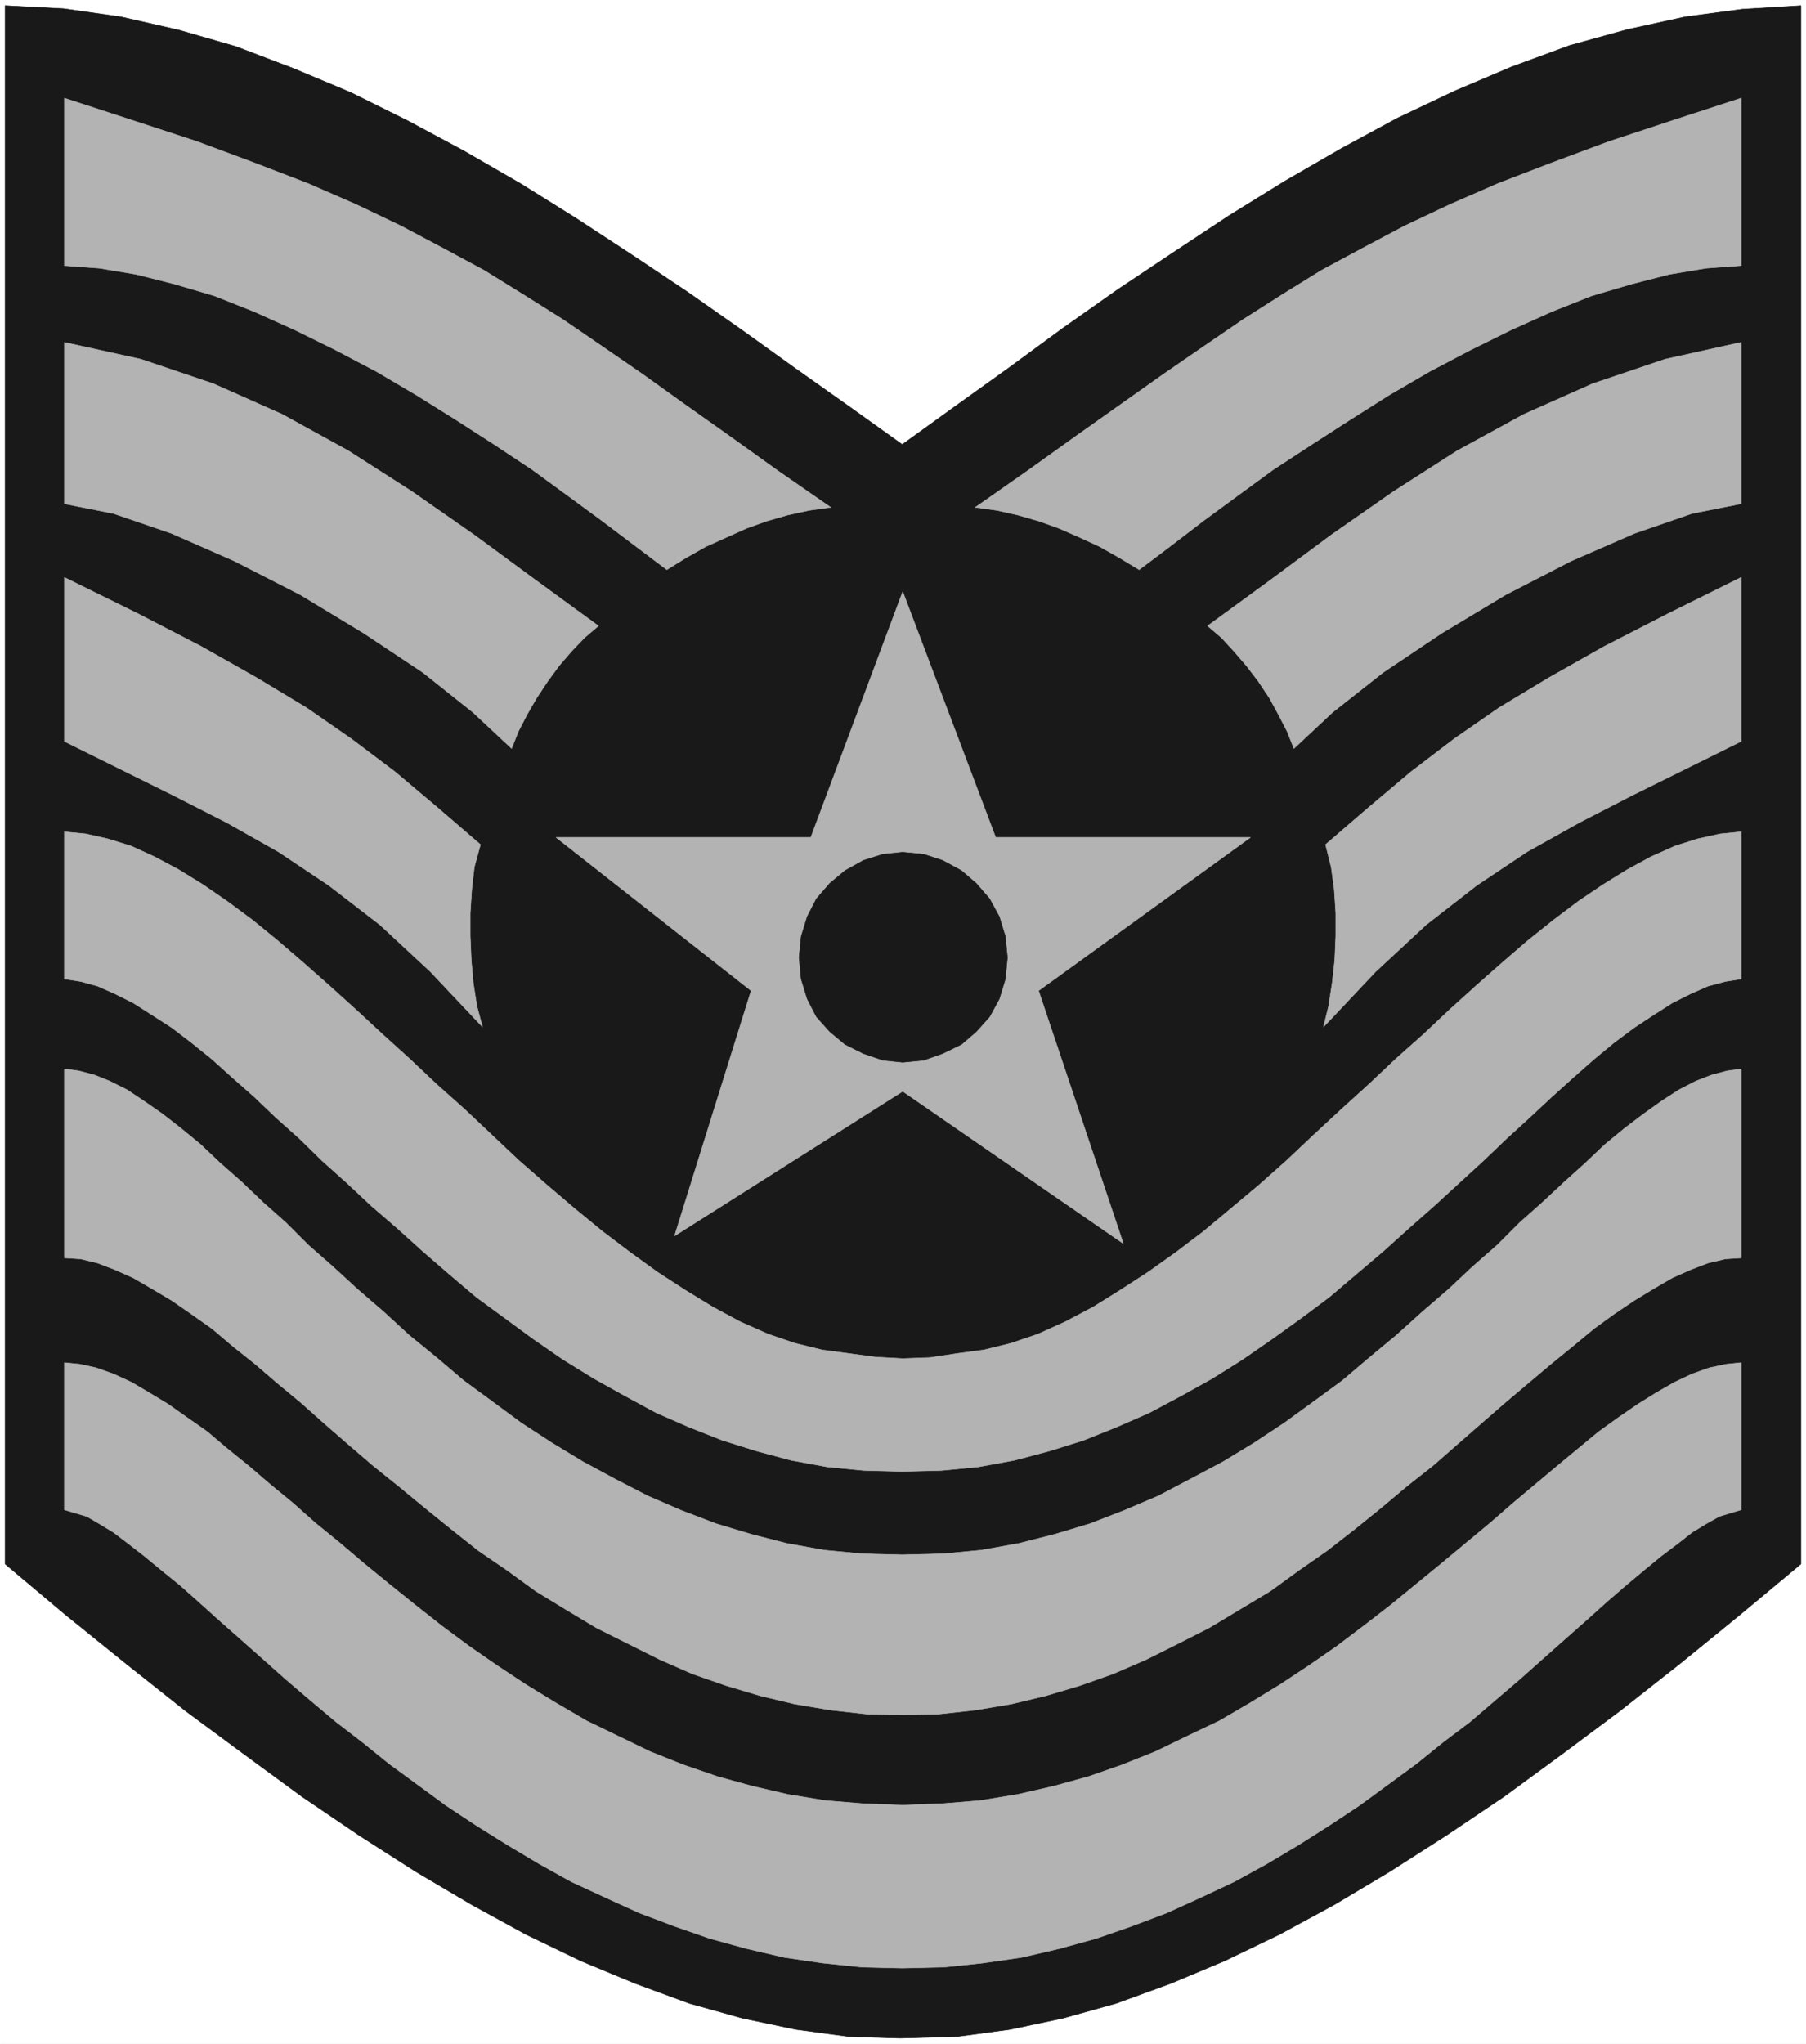
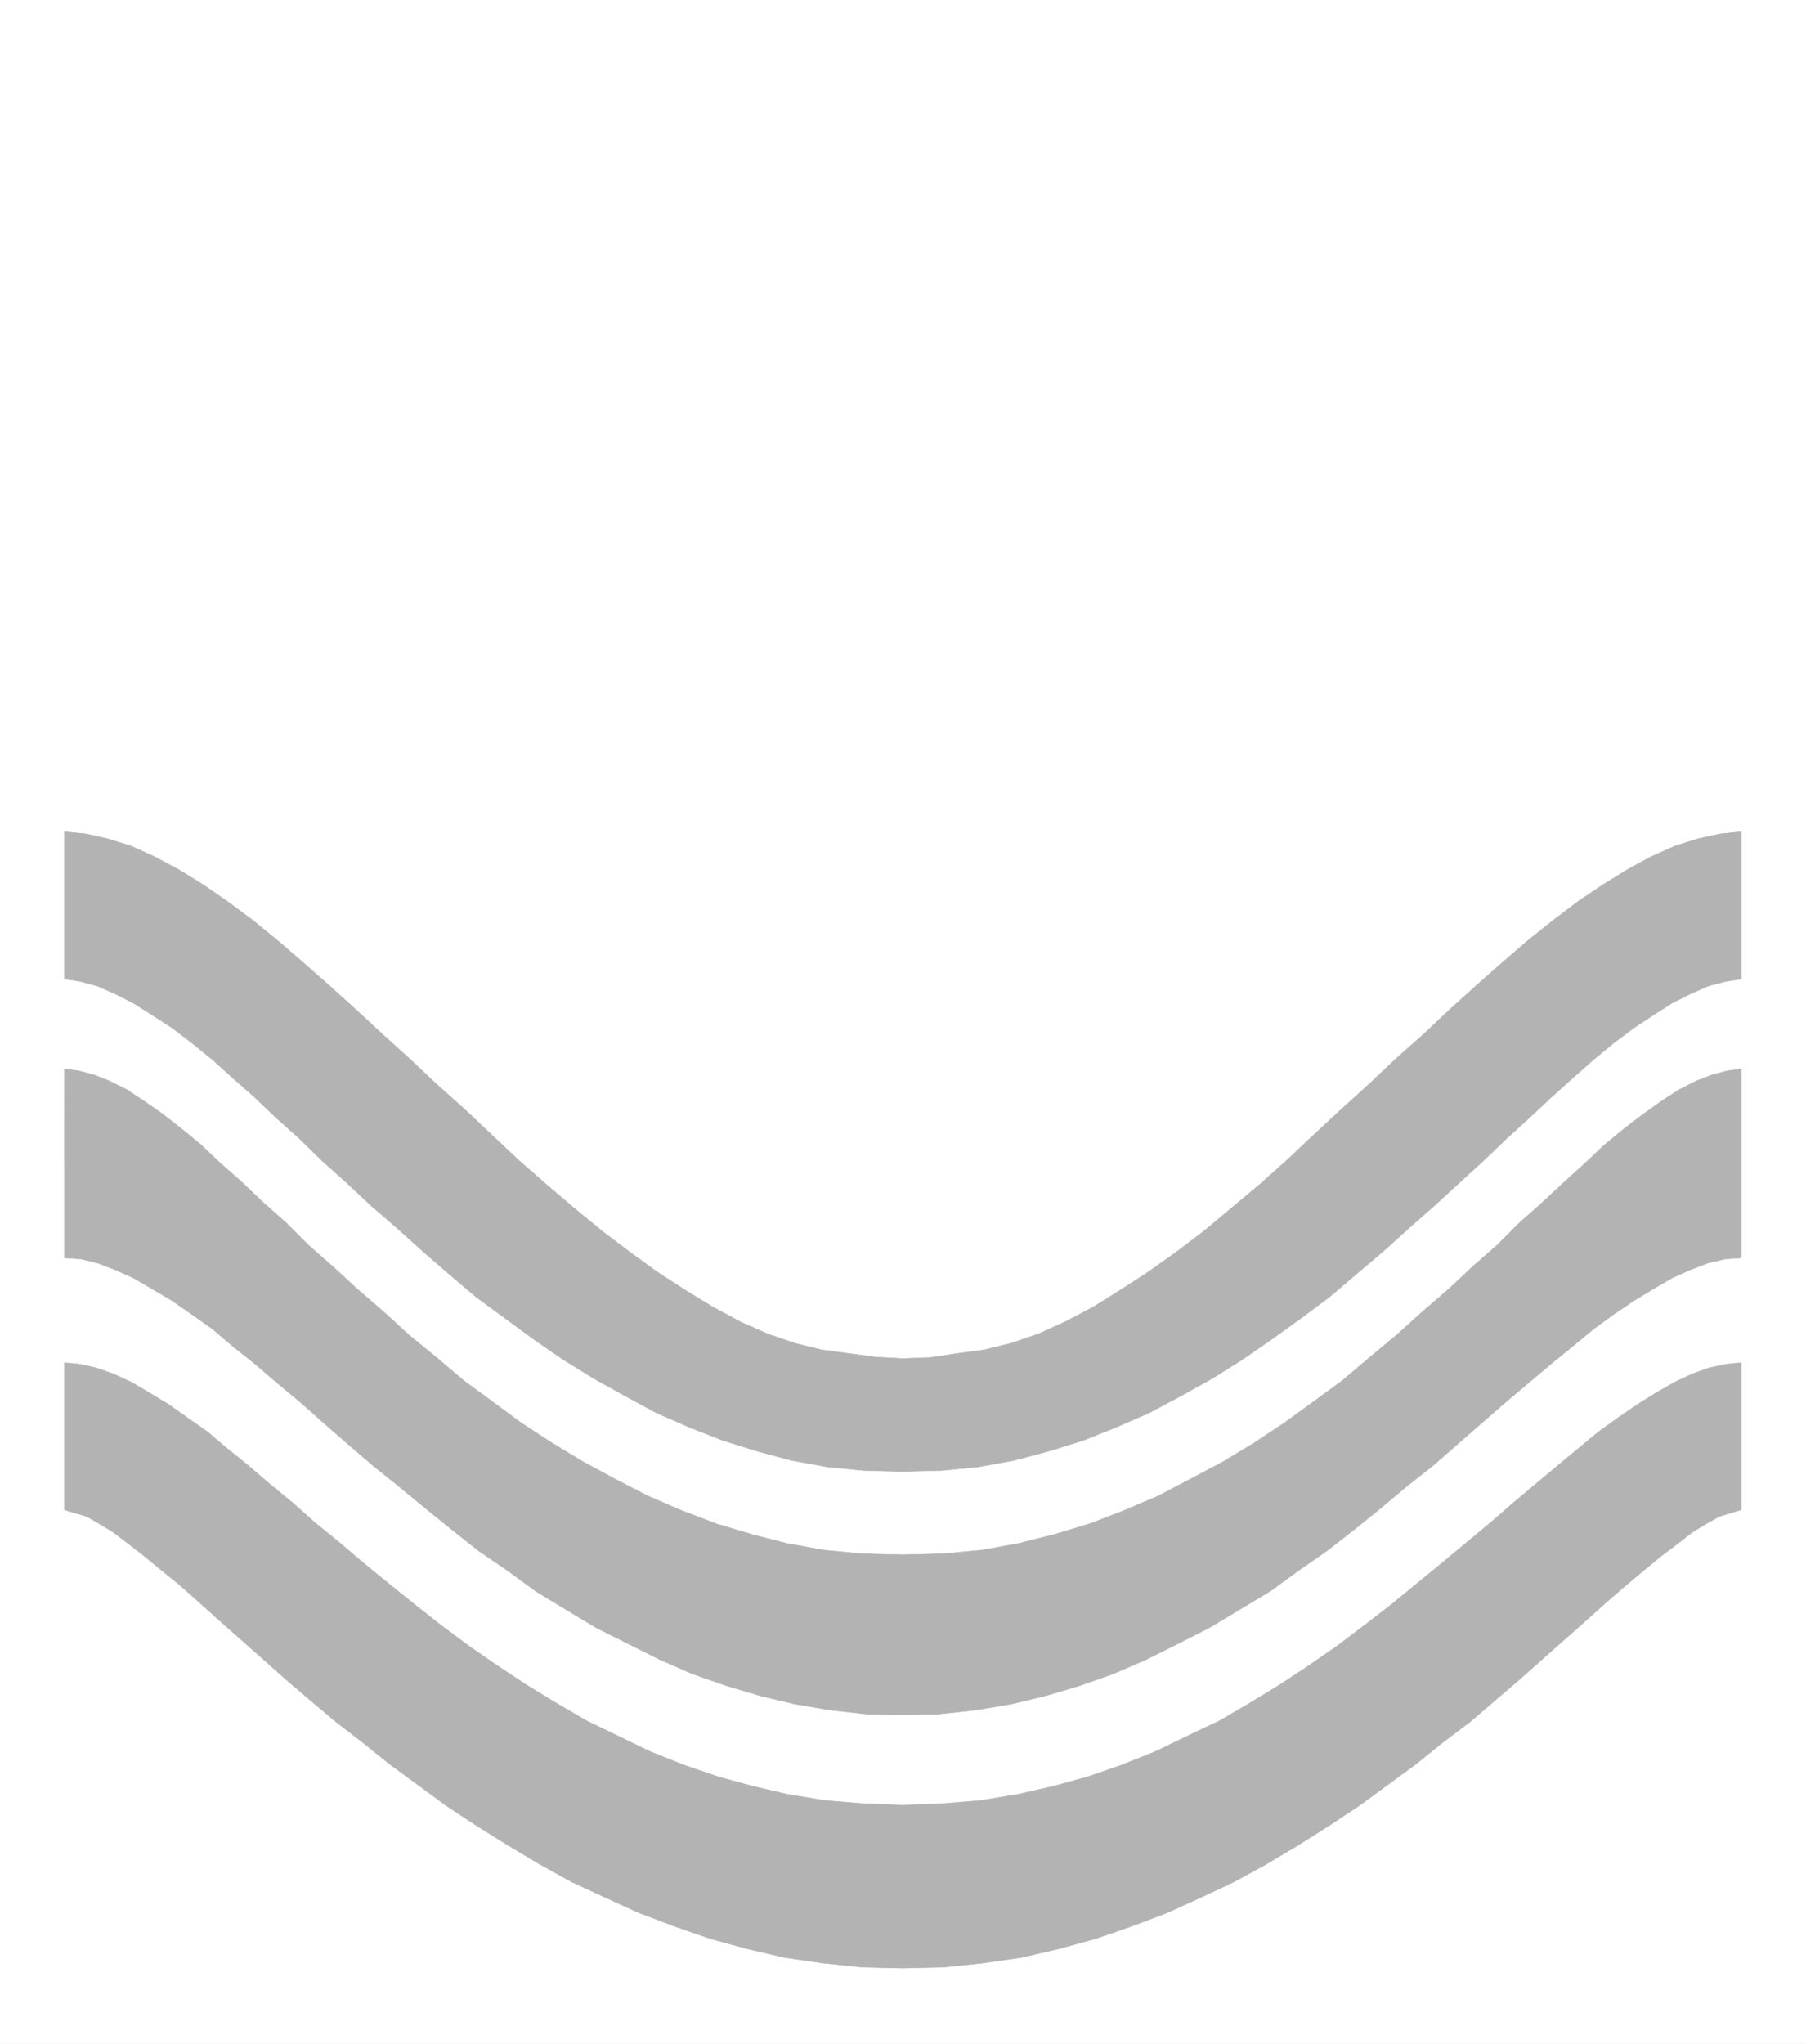
<svg xmlns="http://www.w3.org/2000/svg" width="3527.172" height="3990.859" viewBox="0 0 2645.379 2993.144">
  <rect x="0" y="0" width="2645.379" height="2993.144" fill="#808080" stroke="none" />
  <defs>
    <clipPath id="a">
      <path d="M0 0h2645.379v2992.184H0Zm0 0" />
    </clipPath>
  </defs>
  <path style="fill:#fff;fill-opacity:1;fill-rule:nonzero;stroke:none" d="M0 2992.184h2645.379V-.961H0Zm0 0" transform="translate(0 .96)" />
  <g clip-path="url(#a)" transform="translate(0 .96)">
    <path style="fill:#fff;fill-opacity:1;fill-rule:evenodd;stroke:#fff;stroke-width:.14;stroke-linecap:square;stroke-linejoin:bevel;stroke-miterlimit:10;stroke-opacity:1" d="M0 .5h507.75V575H0Zm0 0" transform="matrix(5.21 0 0 -5.21 0 2994.79)" />
  </g>
-   <path style="fill:#191919;fill-opacity:1;fill-rule:evenodd;stroke:#191919;stroke-width:.14;stroke-linecap:square;stroke-linejoin:bevel;stroke-miterlimit:10;stroke-opacity:1" d="m253.09 2.08 15.93.43 14.93 2.01 14.93 3.16 14.93 4.17 15.36 5.6 15.07 6.32 15.51 7.47 15.36 8.33 15.64 9.33 15.94 10.2 16.22 10.91 16.08 11.78L455.35 94l16.8 13.21L489.09 121l17.23 14.36v438.06l-16.51-1.01-16.08-2.15-16.37-3.59-16.07-4.45-16.37-6.03-15.93-6.76-16.08-7.61-15.65-8.47-15.93-9.19-15.8-9.77-15.64-10.34-15.51-10.34-15.5-10.92-15.07-11.06-15.22-10.91-14.93-10.77-14.64 10.48-15.22 10.77-15.22 10.92-15.36 10.77-15.5 10.34-15.79 10.34-15.65 9.77-15.93 9.19-15.79 8.47-15.94 7.9-16.08 6.75-16.22 6.18-15.93 4.6-16.37 3.73-16.08 2.3-16.5.86V135.36L18.52 121l17.08-13.79L52.25 94l16.51-12.21 16.08-11.78 16.08-10.91 15.93-10.2 15.79-9.33 15.22-8.33 15.5-7.47 15.22-6.32 15.22-5.6 14.93-4.17 15.07-3.16 14.93-2.01zm0 0" transform="matrix(5.21 0 0 -5.21 0 2995.75)" />
  <path style="fill:#b3b3b3;fill-opacity:1;fill-rule:evenodd;stroke:#b3b3b3;stroke-width:.14;stroke-linecap:square;stroke-linejoin:bevel;stroke-miterlimit:10;stroke-opacity:1" d="m253.66 21.76 11.77.28 10.91 1.15 10.91 1.58 10.48 2.44 10.48 2.88 9.91 3.44 9.9 3.74 9.48 4.31 9.47 4.45 9.19 5.03 8.9 5.31 8.61 5.46 8.47 5.6 8.04 5.89 8.04 5.89 7.46 6.03 7.61 5.74 7.04 6.04 6.89 5.88 6.46 5.75 6.31 5.6 6.03 5.32 5.75 5.17 5.31 4.59 5.16 4.31 4.89 4.02 4.59 3.45 4.02 3.16 4.02 2.44 3.59 2.01 3.3 1.01 2.87.86v41.36l-4.16-.43-4.74-1-4.88-1.73-4.88-2.3-5.03-2.87-5.31-3.3-5.45-3.74-5.6-4.02-5.74-4.74-5.89-4.88-6.17-5.17-6.32-5.31-6.46-5.61-6.75-5.6-6.89-5.74-7.03-5.75-7.18-5.89-7.61-5.88-7.61-5.75-7.89-5.46-8.04-5.31-8.47-5.17-8.61-5.03-9.05-4.31-8.9-4.31-9.33-3.73-9.47-3.3-9.91-2.73-10.05-2.3-10.48-1.72L265 68l-11.34-.43-11.05.43-10.63.87-10.48 1.72-9.9 2.3-9.91 2.73-9.61 3.3-9.34 3.73-8.9 4.31-8.9 4.31-8.61 5.03-8.47 5.17-8.04 5.31-7.89 5.46-7.76 5.75-7.46 5.88-7.32 5.89-7.04 5.75-6.74 5.74-6.89 5.6-6.32 5.61-6.46 5.31-6.03 5.17-6.03 4.88-5.6 4.74-5.74 4.02-5.31 3.74-5.46 3.3-4.88 2.87-5.02 2.3-4.88 1.73-4.6 1-4.3.43v-41.36l2.87-.86 3.44-1.01 3.45-2.01 4.02-2.44 4.16-3.16 4.45-3.45 4.88-4.02 5.31-4.31 5.17-4.59 5.74-5.17 6.03-5.32 6.32-5.6 6.46-5.75 6.89-5.88 7.18-6.04 7.46-5.74 7.47-6.03 8.04-5.89 8.04-5.89 8.47-5.6 8.75-5.46 8.9-5.31 9.05-5.03 9.62-4.45 9.47-4.31 9.91-3.74 9.9-3.44 10.48-2.88 10.48-2.44 10.77-1.58 11.05-1.15zm0 0" transform="matrix(5.21 0 0 -5.21 0 2995.75)" />
  <path style="fill:#b3b3b3;fill-opacity:1;fill-rule:evenodd;stroke:#b3b3b3;stroke-width:.14;stroke-linecap:square;stroke-linejoin:bevel;stroke-miterlimit:10;stroke-opacity:1" d="m253.66 92.99 10.05.15 10.48 1.15 10.19 1.72 9.62 2.3 9.62 2.87 9.33 3.3 9.33 4.03 8.9 4.45 8.76 4.45 8.61 5.17 8.61 5.17 7.9 5.75 8.04 5.6 7.75 6.03 7.46 6.03 7.18 6.03 7.47 5.89 6.89 6.04 6.74 5.88 6.61 5.75 6.46 5.46 6.31 5.31 6.18 5.03 5.88 4.88 5.74 4.17 5.75 3.87 5.45 3.31 5.17 3.01 5.17 2.3 4.88 1.87 4.88 1.15 4.45.29v53.14l-4.02-.58-4.31-1.15-4.45-1.72-4.73-2.44-4.88-3.16-5.03-3.59-5.31-4.02-5.6-4.6-5.45-5.17-5.89-5.31-6.17-5.75-6.46-5.74-6.32-6.32-6.89-6.04-6.89-6.46-7.18-6.18-7.32-6.6-7.61-6.32-7.61-6.46-8.04-5.89-8.32-6.04-8.47-5.6-8.76-5.31-9.19-4.88-9.04-4.74-9.47-4.03-9.62-3.73-10.05-3.02-10.19-2.58-10.48-1.87-10.63-1-11.48-.29-11.2.29-10.62 1-10.48 1.87-10.05 2.58-10.05 3.02-9.76 3.73-9.33 4.03-9.19 4.74-9.04 4.88-8.76 5.31-8.61 5.6-8.18 6.04-8.04 5.89-7.61 6.46-7.75 6.32-7.18 6.6-7.18 6.18-7.03 6.46-6.89 6.04-6.32 6.32-6.46 5.74-6.03 5.75-6.03 5.31-5.45 5.17-5.6 4.6-5.17 4.02-5.17 3.59-4.74 3.16-4.88 2.44-4.3 1.72-4.31 1.15-4.16.58V221.4l4.59-.29 4.74-1.15 4.88-1.87 5.17-2.3 5.17-3.01 5.59-3.31 5.6-3.87 5.89-4.17 5.74-4.88 6.32-5.03 6.17-5.31 6.6-5.46 6.46-5.75 6.75-5.88 7.03-6.04 7.33-5.89 7.32-6.03 7.46-6.03 7.61-6.03 8.18-5.6 7.9-5.75 8.47-5.17 8.61-5.17 8.9-4.45 8.9-4.45 9.19-4.03 9.47-3.3 9.62-2.87 9.62-2.3 10.19-1.72 10.34-1.15zm0 0" transform="matrix(5.21 0 0 -5.21 0 2995.75)" />
  <path style="fill:#b3b3b3;fill-opacity:1;fill-rule:evenodd;stroke:#b3b3b3;stroke-width:.14;stroke-linecap:square;stroke-linejoin:bevel;stroke-miterlimit:10;stroke-opacity:1" d="m253.8 193.1 7.76.29 7.6 1.15 7.47 1 7.61 1.87 7.61 2.59 7.6 3.44 7.9 4.17 7.61 4.74 7.75 5.02 7.9 5.61 7.75 5.88 7.75 6.47 7.89 6.6 7.76 6.9 7.6 7.18 7.76 7.18 7.75 7.04 7.61 7.18 7.75 6.89 7.32 6.9 7.47 6.75 7.32 6.46 7.17 6.18 7.18 5.74 7.04 5.32 7.03 4.74 6.75 4.16 6.6 3.59 6.75 3.02 6.31 2.01 6.46 1.43 5.89.58v-41.37l-4.45-.71-4.88-1.3-4.88-2.15-5.17-2.59-5.17-3.3-5.45-3.59-5.6-4.16-5.74-4.74-5.89-5.18-5.89-5.31-6.31-5.89-6.46-5.89-6.61-6.32-6.74-6.17-7.04-6.46-7.17-6.32-7.18-6.47-15.22-12.92-7.89-5.89-8.19-5.89-8.32-5.75-8.47-5.31-8.76-4.88-8.9-4.74-9.19-4.02-9.33-3.74-9.62-3.01-9.76-2.59-10.19-1.87-10.34-1-11.05-.29-10.77.29-10.33 1-10.19 1.87-9.62 2.59-9.62 3.01-9.48 3.74-9.18 4.02-8.76 4.74-8.76 4.88-8.61 5.31-8.33 5.75-8.03 5.89-8.04 5.89-7.61 6.46-7.47 6.46-7.17 6.47-7.33 6.32-6.89 6.46-6.89 6.17-6.46 6.32-6.6 5.89-6.17 5.89-6.03 5.31-5.75 5.18-5.88 4.74-5.46 4.16-5.59 3.59-5.17 3.3-5.17 2.59-4.88 2.15-4.74 1.3-4.59.71v41.37l6.03-.58 6.31-1.43 6.46-2.01 6.61-3.02 6.74-3.59 6.75-4.16 6.89-4.74 7.18-5.32 7.03-5.74 7.18-6.18 7.32-6.46 7.47-6.75 7.46-6.9 7.61-6.89 7.61-7.18 7.89-7.04 7.61-7.18 7.61-7.18 7.9-6.9 7.75-6.6 7.89-6.47 7.76-5.88 7.75-5.61 7.75-5.02 7.75-4.74 7.75-4.17 7.76-3.44 7.6-2.59 7.61-1.87 7.47-1 7.46-1.01zm0 0" transform="matrix(5.21 0 0 -5.21 0 2995.75)" />
-   <path style="fill:#b3b3b3;fill-opacity:1;fill-rule:evenodd;stroke:#b3b3b3;stroke-width:.14;stroke-linecap:square;stroke-linejoin:bevel;stroke-miterlimit:10;stroke-opacity:1" d="m135.08 337.59-1.72-6.32-.72-6.32-.43-6.61v-6.46l.29-6.75.57-6.46 1.01-6.47 1.58-5.89-14.64 15.52-14.22 13.21-14.35 11.06-14.21 9.48-14.5 8.18-14.93 7.62-15.07 7.46-15.65 7.76v46.1l20.67-10.19 17.8-9.2 15.5-8.76 14.07-8.47 12.64-8.76 12.2-9.19 11.77-9.91zm33.17 61.47-3.88-3.3-3.59-3.74-3.59-4.16-3.16-4.31-3.15-4.74-2.73-4.74-2.44-4.74-1.87-4.74-10.91 10.2-14.07 11.2-16.65 11.06-17.8 10.77-18.52 9.48-17.66 7.76-16.36 5.6-13.78 2.73v45.38l21.53-4.74 20.39-6.89 19.38-8.62 18.51-10.2 17.95-11.49 17.51-12.21 17.37-12.78zm65.31 33.32-6.17-.86-5.89-1.29-6.03-1.73-5.59-2.01-5.75-2.58-5.74-2.59-5.6-3.16-5.31-3.3-8.76 6.6-9.33 7.04-9.76 7.18-10.05 7.33-10.62 7.04-10.91 7.03-11.05 6.9-11.2 6.6-11.48 6.04-11.35 5.6-11.48 5.17-11.2 4.45-11.19 3.3-10.77 2.73-10.34 1.73-9.9.72v47.1l19.38-6.32 17.94-5.88 16.22-6.04 14.93-5.74 13.5-5.89 12.63-6.03 11.92-6.32 11.48-6.18 10.91-6.75 11.2-7.04 10.91-7.46 11.48-7.9 11.63-8.33 12.78-9.05 13.63-9.77zm139.11-94.79 1.58-6.32.86-6.32.43-6.61v-6.46l-.29-6.75-.72-6.46-1-6.47-1.44-5.89 14.64 15.52 14.22 13.21 14.21 11.06 14.21 9.48 14.64 8.18 14.79 7.62 15.07 7.46 15.65 7.76v46.1l-20.53-10.19-17.94-9.2-15.51-8.76-14.06-8.47-12.64-8.76-12.06-9.19-11.77-9.91zm-33.16 61.47 3.87-3.3 3.45-3.74 3.59-4.16 3.3-4.31 3.16-4.74 2.58-4.74 2.44-4.74 1.87-4.74 10.91 10.2 14.21 11.2 16.51 11.06 17.94 10.77 18.38 9.48 17.8 7.76 16.22 5.6 13.78 2.73v45.38l-21.39-4.74-20.38-6.89-19.38-8.62-18.67-10.2-17.94-11.49-17.51-12.21-17.23-12.78Zm-65.32 33.32 6.17-.86 5.74-1.29 6.03-1.73 5.6-2.01 5.89-2.58 5.6-2.59 5.59-3.16 5.46-3.3 8.76 6.6 9.18 7.04 9.77 7.18 10.04 7.33 10.77 7.04 10.91 7.03 10.91 6.9 11.34 6.6 11.49 6.04 11.34 5.6 11.48 5.17 11.2 4.45 11.2 3.3 10.62 2.73 10.33 1.73 9.91.72v47.1l-19.38-6.32-17.8-5.88-16.22-6.04-14.93-5.74-13.5-5.89-12.77-6.03L383 505.2l-11.48-6.18-10.91-6.75-11.06-7.04-10.91-7.46-11.48-7.9-11.77-8.33-12.78-9.05-13.64-9.77zm-63.02-135.87-54.84 43.09h71.63l25.84 69.08 26.13-69.08h71.63l-59.57-43.09 23.83-71.09-62.02 42.8-64.16-40.65zm0 0" transform="matrix(5.21 0 0 -5.21 0 2995.75)" />
-   <path style="fill:#191919;fill-opacity:1;fill-rule:evenodd;stroke:#191919;stroke-width:.14;stroke-linecap:square;stroke-linejoin:bevel;stroke-miterlimit:10;stroke-opacity:1" d="m253.8 335.43 5.89-.57 5.31-1.72 5.31-2.88 4.17-3.59 3.73-4.31 2.73-5.02 1.72-5.6.57-5.89-.57-6.04-1.72-5.6-2.73-5.02-3.73-4.17-4.17-3.59-5.31-2.58-5.31-1.87-5.89-.58-5.59.58-5.46 1.87-5.17 2.58-4.3 3.59-3.74 4.17-2.58 5.02-1.72 5.6-.58 6.04.58 5.89 1.72 5.6 2.58 5.02 3.74 4.31 4.3 3.59 5.17 2.88 5.46 1.72zm0 0" transform="matrix(5.21 0 0 -5.21 0 2995.75)" />
</svg>